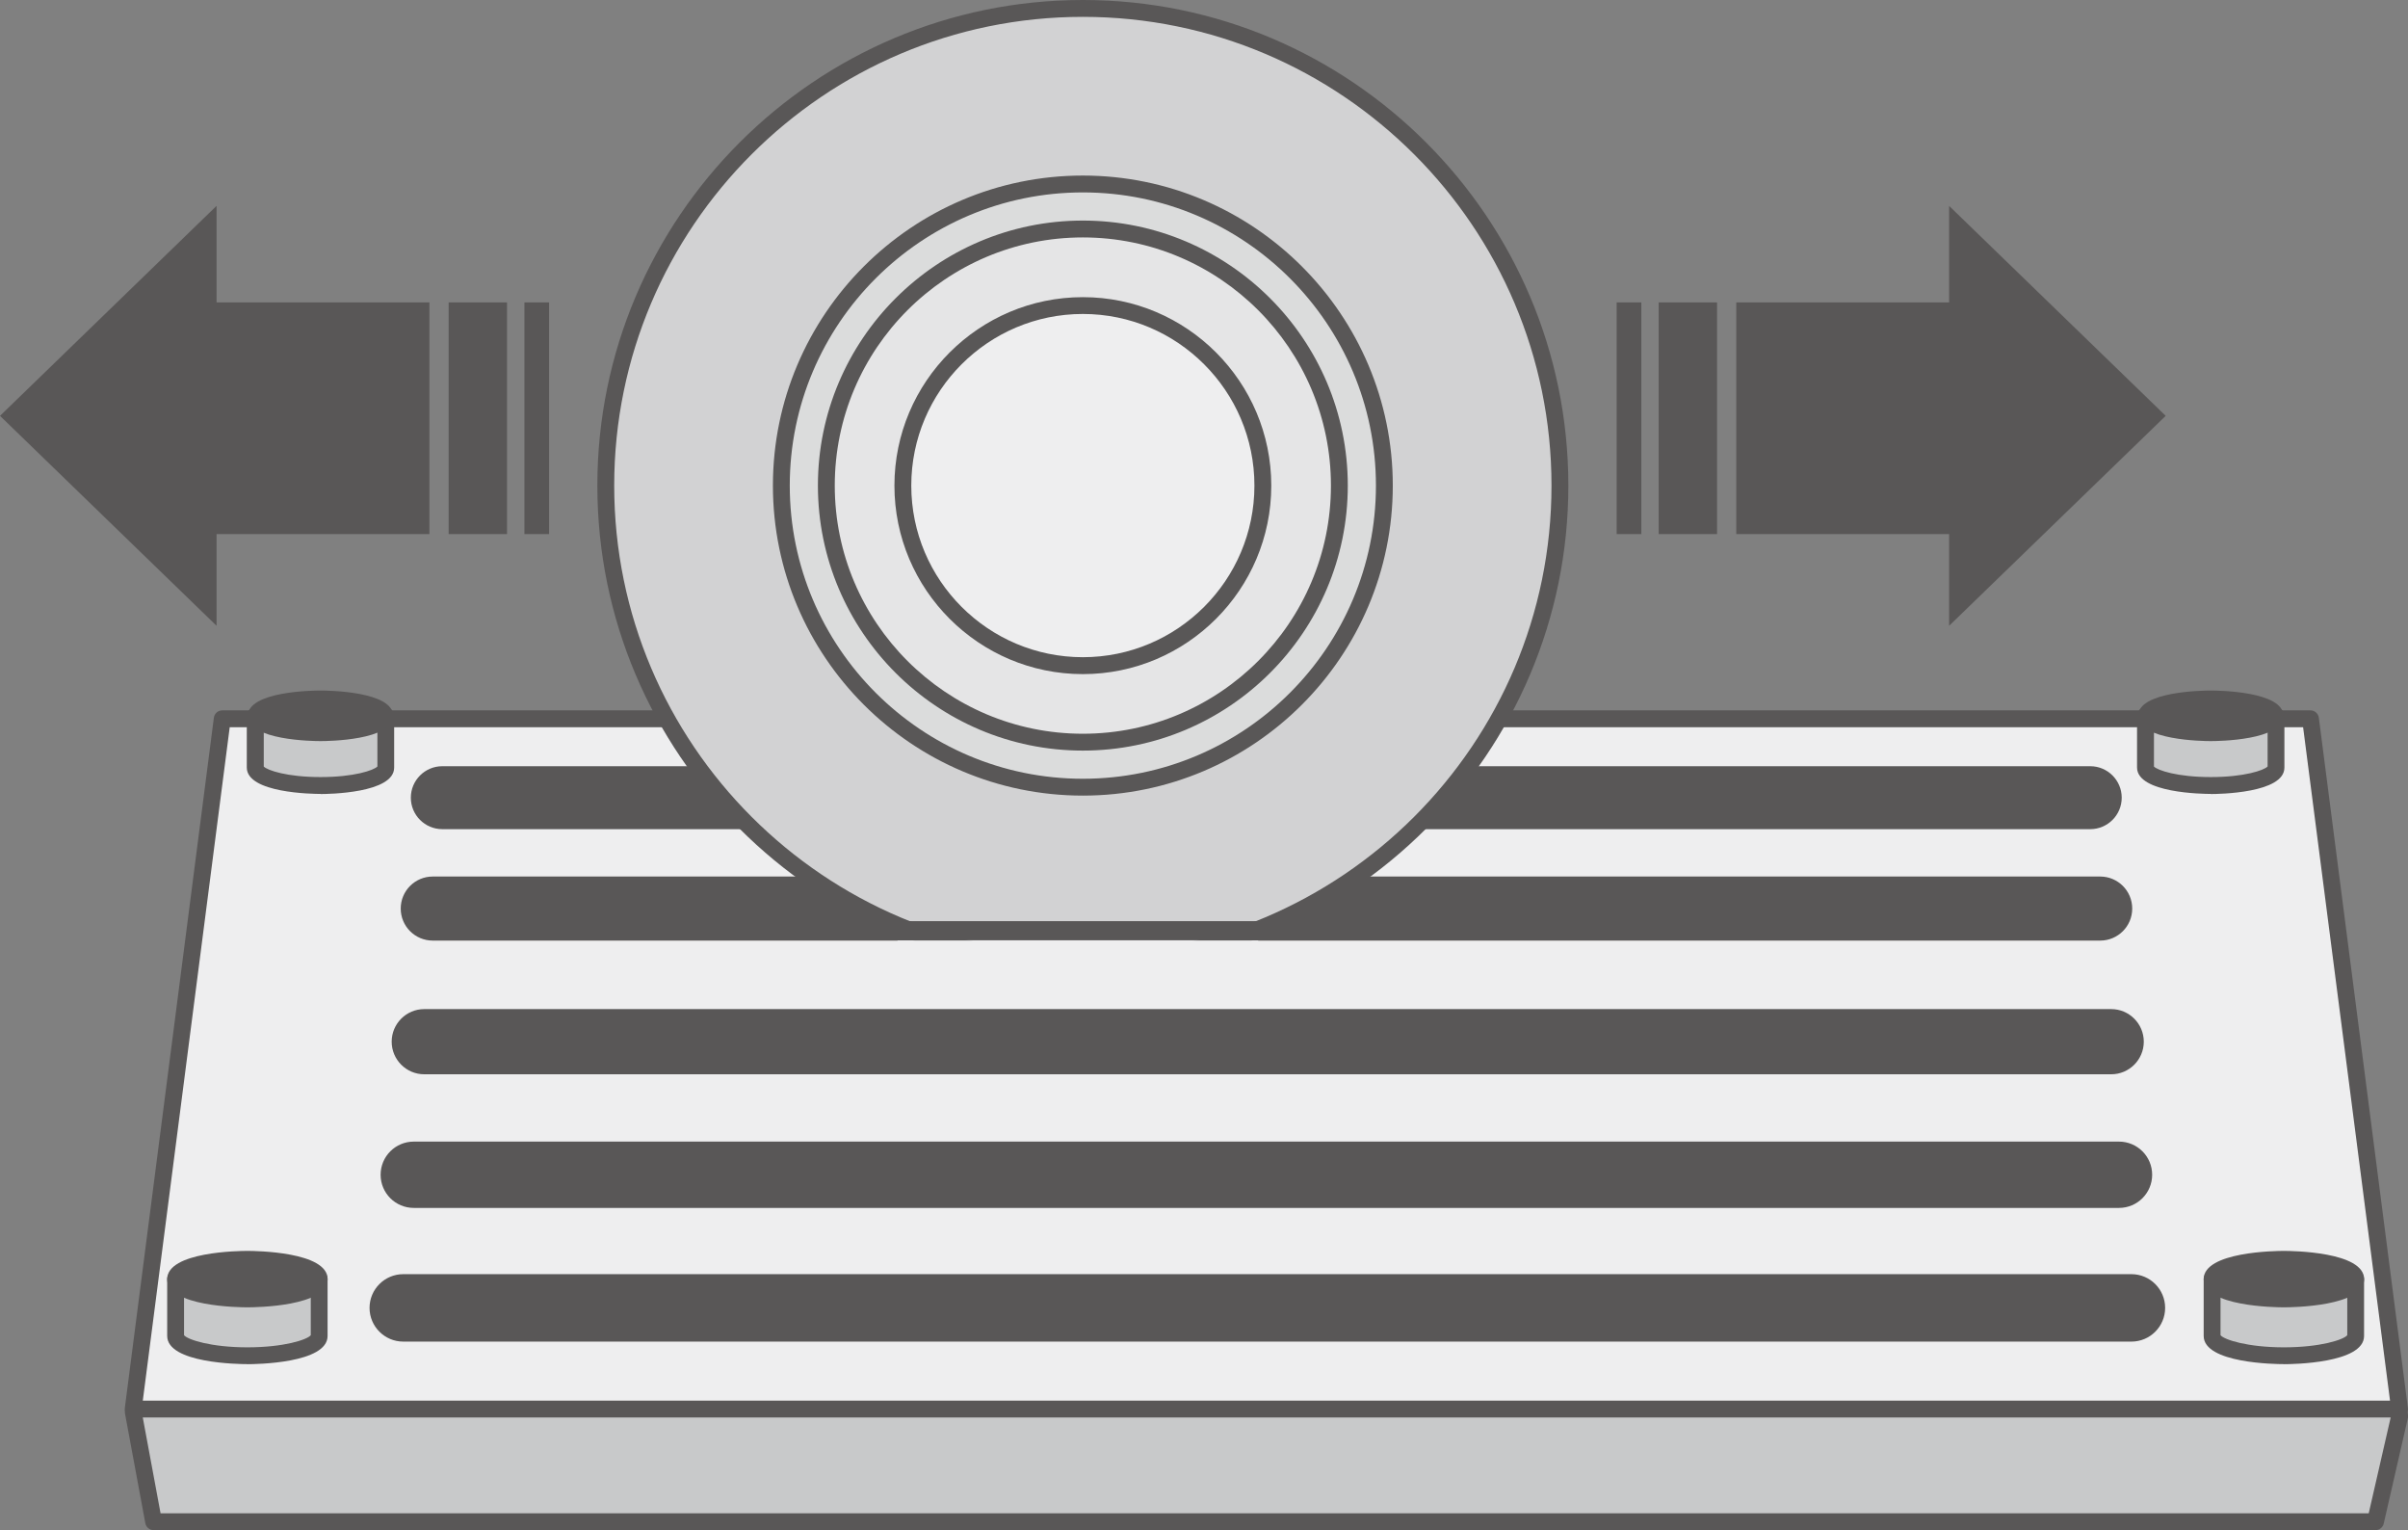
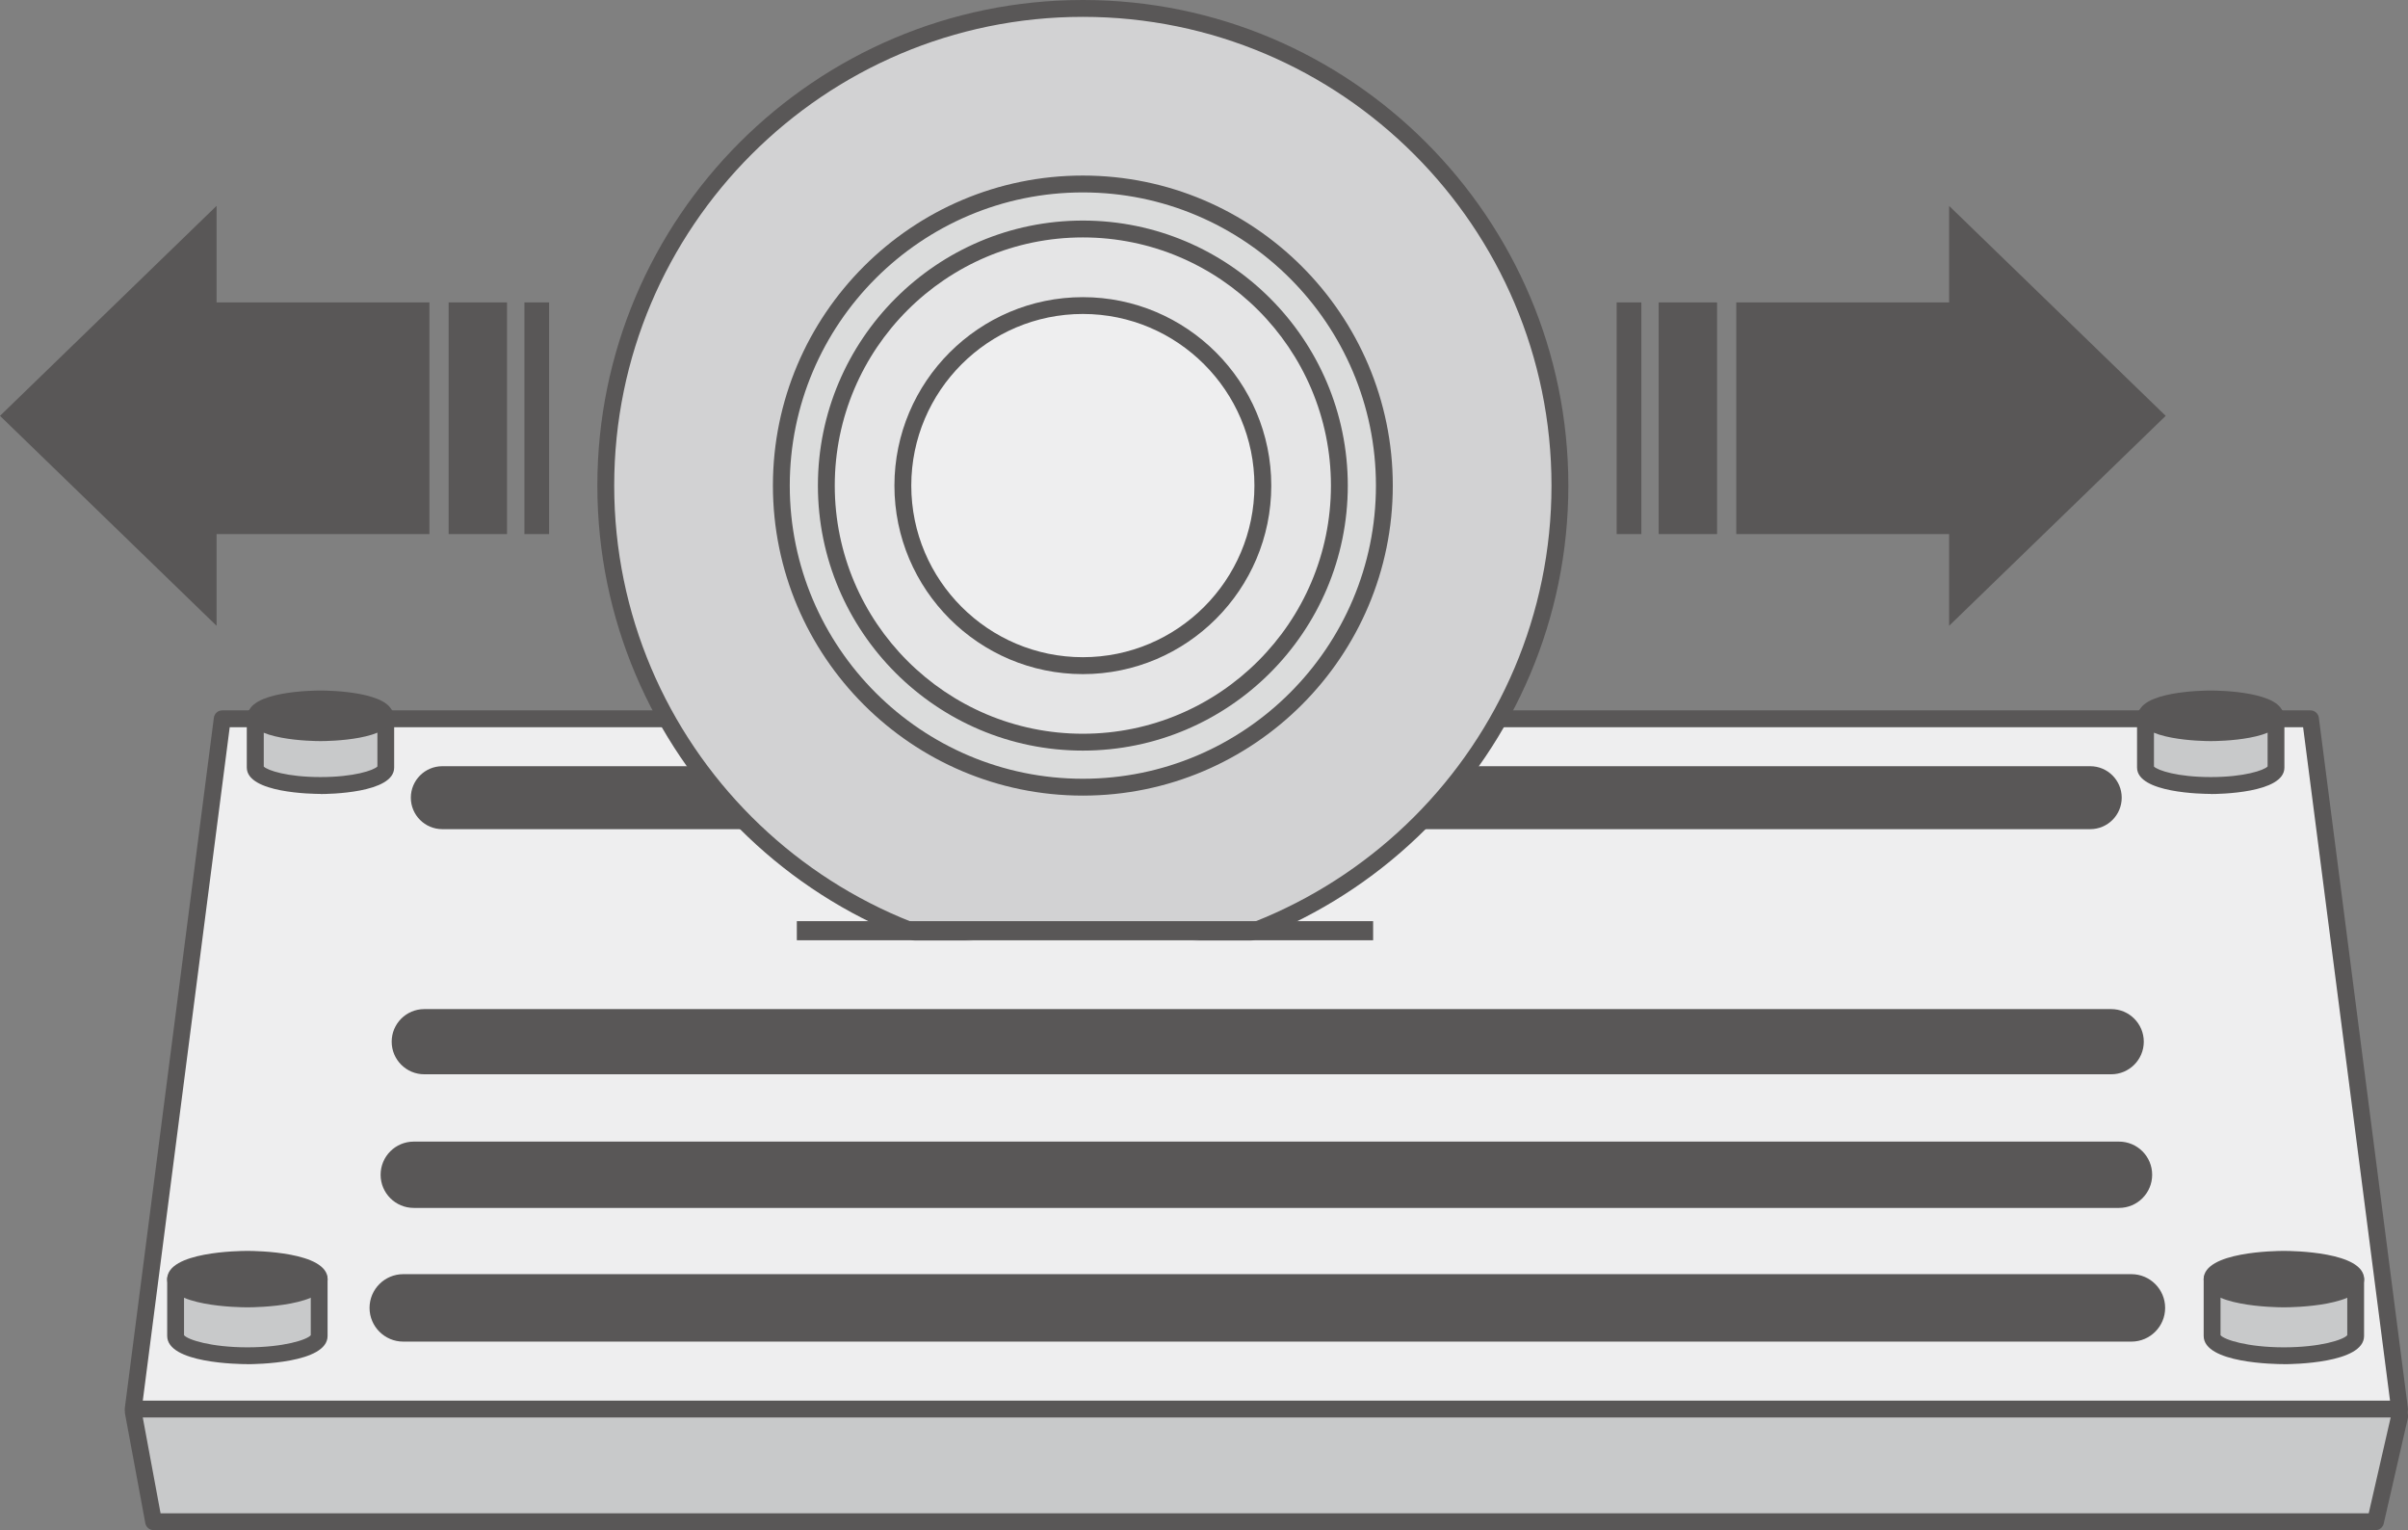
<svg xmlns="http://www.w3.org/2000/svg" id="_レイヤー_2" viewBox="0 0 428.63 272.29">
  <rect x="0" y="0" width="428.63" height="272.29" fill="#808080" stroke="none" />
  <defs>
    <style>.cls-1{fill:#c8c9ca;}.cls-2{fill:#dbdcdc;}.cls-3{fill:#eeeeef;}.cls-4{fill:#d2d2d3;}.cls-5{fill:#595757;}.cls-6{fill:#e5e5e6;}</style>
  </defs>
  <g id="_レイヤー_1-2">
    <polygon class="cls-1" points="422.83 270.79 27.34 270.79 23.71 251.28 39.23 147.96 410.94 147.96 427.13 252.01 422.83 270.79" />
    <path class="cls-5" d="M422.83,272.29H27.34c-.72,0-1.34-.52-1.47-1.23l-3.62-19.51c-.03-.16-.03-.33,0-.5l15.52-103.32c.11-.73.74-1.28,1.48-1.28h371.71c.74,0,1.37.54,1.48,1.27l16.19,104.05c.03.19.02.38-.02.57l-4.3,18.78c-.16.68-.76,1.17-1.46,1.17ZM28.59,269.29h393.05l3.97-17.33-15.95-102.5H40.52l-15.29,101.79,3.35,18.04Z" />
    <polygon class="cls-3" points="427.13 250.74 23.71 250.74 39.57 127.91 411.28 127.91 427.13 250.74" />
    <path class="cls-5" d="M427.13,252.24H23.71c-.43,0-.84-.19-1.13-.51-.28-.32-.42-.75-.36-1.18l15.85-122.83c.1-.75.73-1.31,1.49-1.31h371.71c.75,0,1.39.56,1.49,1.31l15.85,122.83c.06.43-.08.86-.36,1.18-.28.32-.7.51-1.13.51ZM25.42,249.24h400.01l-15.47-119.83H40.89l-15.47,119.83Z" />
    <path class="cls-5" d="M372.06,147.55H78.73c-3.09,0-5.6-2.51-5.6-5.6s2.51-5.6,5.6-5.6h293.34c3.09,0,5.6,2.51,5.6,5.6s-2.51,5.6-5.6,5.6Z" />
-     <path class="cls-5" d="M373.83,167.38H77.03c-3.15,0-5.7-2.55-5.7-5.7s2.55-5.7,5.7-5.7h296.81c3.15,0,5.7,2.55,5.7,5.7s-2.55,5.7-5.7,5.7Z" />
    <path class="cls-5" d="M375.8,191.17H75.52c-3.2,0-5.8-2.6-5.8-5.8s2.6-5.8,5.8-5.8h300.28c3.2,0,5.8,2.6,5.8,5.8s-2.6,5.8-5.8,5.8Z" />
    <path class="cls-5" d="M377.19,214.95H73.65c-3.26,0-5.9-2.64-5.9-5.9s2.64-5.9,5.9-5.9h303.54c3.26,0,5.9,2.64,5.9,5.9s-2.64,5.9-5.9,5.9Z" />
    <path class="cls-5" d="M379.41,238.74H71.78c-3.31,0-6-2.69-6-6s2.69-6,6-6h307.62c3.31,0,6,2.69,6,6s-2.69,6-6,6Z" />
    <path class="cls-1" d="M395.1,128.44l-13.2-1.07v9.2c0,1.77,5.2,3.2,11.62,3.2s11.62-1.43,11.62-3.2v-9.2l-10.03,1.07Z" />
    <path class="cls-5" d="M393.52,141.28c-1.34,0-13.12-.13-13.12-4.7v-9.2c0-.42.18-.82.48-1.1.31-.28.72-.43,1.14-.39l13.06,1.06,9.89-1.05c.42-.04.85.09,1.16.38.32.28.5.69.5,1.12v9.2c0,4.57-11.77,4.7-13.12,4.7ZM383.4,136.4c.65.68,4.17,1.88,10.12,1.88s9.46-1.2,10.12-1.88v-7.35l-8.37.89c-.09,0-.19.01-.28,0l-11.58-.94v7.39Z" />
    <ellipse class="cls-5" cx="393.52" cy="127.38" rx="11.62" ry="3.2" />
    <path class="cls-5" d="M393.52,131.88c-1.32,0-12.92-.13-12.92-4.5s11.59-4.5,12.92-4.5,12.92.13,12.92,4.5-11.59,4.5-12.92,4.5ZM383.29,127.38c.78.75,4.5,1.9,10.23,1.9s9.45-1.16,10.23-1.9c-.78-.75-4.5-1.9-10.23-1.9s-9.45,1.16-10.23,1.9Z" />
    <path class="cls-1" d="M58.64,128.44l-13.2-1.07v9.2c0,1.77,5.2,3.2,11.62,3.2s11.62-1.43,11.62-3.2v-9.2l-10.03,1.07Z" />
    <path class="cls-5" d="M57.05,141.28c-1.34,0-13.12-.13-13.12-4.7v-9.2c0-.42.18-.82.48-1.1.31-.28.72-.43,1.14-.39l13.06,1.06,9.89-1.05c.42-.04.85.09,1.16.38.32.28.5.69.5,1.12v9.2c0,4.57-11.77,4.7-13.12,4.7ZM46.94,136.4c.65.68,4.17,1.88,10.12,1.88s9.46-1.2,10.12-1.88v-7.35l-8.37.89c-.09,0-.19.01-.28,0l-11.58-.94v7.39Z" />
    <ellipse class="cls-5" cx="57.05" cy="127.38" rx="11.62" ry="3.2" />
    <path class="cls-5" d="M57.05,131.88c-1.32,0-12.92-.13-12.92-4.5s11.59-4.5,12.92-4.5,12.92.13,12.92,4.5-11.59,4.5-12.92,4.5ZM46.82,127.38c.78.75,4.5,1.9,10.23,1.9s9.45-1.16,10.23-1.9c-.78-.75-4.5-1.9-10.23-1.9s-9.44,1.16-10.23,1.9Z" />
    <path class="cls-5" d="M295.25,95.04h10.39v-41.23h-10.39v41.23ZM287.77,95.04h4.39v-41.23h-4.39v41.23ZM385.5,74l-38.55-37.36v17.17h-37.89v41.23h37.89v16.32l38.55-37.36Z" />
    <path class="cls-5" d="M79.86,95.04h10.39v-41.23h-10.39v41.23ZM93.35,53.81v41.23h4.39v-41.23h-4.39ZM38.55,36.63L0,74l38.55,37.36v-16.32h37.89v-41.23h-37.89v-17.17Z" />
    <ellipse class="cls-4" cx="192.75" cy="86.41" rx="84.92" ry="84.91" />
    <path class="cls-5" d="M192.75,172.83c-47.65,0-86.42-38.76-86.42-86.41S145.1,0,192.75,0s86.42,38.76,86.42,86.41-38.77,86.41-86.42,86.41ZM192.75,3c-46,0-83.42,37.42-83.42,83.41s37.42,83.41,83.42,83.41,83.42-37.42,83.42-83.41S238.75,3,192.75,3Z" />
    <circle class="cls-2" cx="192.75" cy="86.41" r="53.67" />
    <path class="cls-5" d="M192.75,141.58c-30.42,0-55.17-24.75-55.17-55.17s24.75-55.17,55.17-55.17,55.17,24.75,55.17,55.17-24.75,55.17-55.17,55.17ZM192.75,34.24c-28.77,0-52.17,23.4-52.17,52.17s23.41,52.17,52.17,52.17,52.17-23.4,52.17-52.17-23.41-52.17-52.17-52.17Z" />
    <circle class="cls-6" cx="192.75" cy="86.41" r="45.66" />
    <path class="cls-5" d="M192.75,133.57c-26.01,0-47.16-21.16-47.16-47.16s21.16-47.16,47.16-47.16,47.16,21.16,47.16,47.16-21.16,47.16-47.16,47.16ZM192.75,42.25c-24.35,0-44.16,19.81-44.16,44.16s19.81,44.16,44.16,44.16,44.16-19.81,44.16-44.16-19.81-44.16-44.16-44.16Z" />
    <circle class="cls-3" cx="192.75" cy="86.41" r="32.04" />
    <path class="cls-5" d="M192.75,119.96c-18.5,0-33.54-15.05-33.54-33.54s15.05-33.54,33.54-33.54,33.54,15.05,33.54,33.54-15.05,33.54-33.54,33.54ZM192.75,55.87c-16.84,0-30.54,13.7-30.54,30.54s13.7,30.54,30.54,30.54,30.54-13.7,30.54-30.54-13.7-30.54-30.54-30.54Z" />
    <rect class="cls-3" x="159.77" y="167.36" width="64.19" height="6.01" />
    <rect class="cls-5" x="141.84" y="163.92" width="102.58" height="3.4" />
    <path class="cls-1" d="M408.28,228.79l-14.52-1.17v10.12c0,1.95,5.72,3.52,12.78,3.52s12.78-1.58,12.78-3.52v-10.12l-11.03,1.17Z" />
    <path class="cls-5" d="M406.54,242.75c-1.46,0-14.28-.14-14.28-5.02v-10.12c0-.42.18-.82.48-1.1.31-.28.72-.43,1.14-.39l14.38,1.16,10.89-1.16c.42-.04.84.09,1.16.38.32.28.5.69.5,1.12v10.12c0,4.88-12.82,5.02-14.28,5.02ZM395.26,237.6c.65.8,4.81,2.16,11.28,2.16s10.63-1.35,11.28-2.16v-8.32l-9.38,1c-.09,0-.19.01-.28,0l-12.9-1.04v8.36Z" />
    <ellipse class="cls-5" cx="406.54" cy="227.61" rx="12.78" ry="3.52" />
    <path class="cls-5" d="M406.54,232.64c-1.46,0-14.28-.14-14.28-5.02s12.82-5.02,14.28-5.02,14.28.14,14.28,5.02-12.82,5.02-14.28,5.02ZM395.39,227.61c.97.81,5.02,2.02,11.14,2.02s10.18-1.21,11.14-2.02c-.97-.81-5.02-2.02-11.14-2.02s-10.18,1.21-11.14,2.02Z" />
    <path class="cls-1" d="M45.78,228.79l-14.52-1.17v10.12c0,1.95,5.72,3.52,12.78,3.52s12.78-1.58,12.78-3.52v-10.12l-11.03,1.17Z" />
    <path class="cls-5" d="M44.04,242.75c-1.46,0-14.28-.14-14.28-5.02v-10.12c0-.42.18-.82.48-1.1.31-.28.72-.43,1.14-.39l14.38,1.16,10.89-1.16c.42-.04.85.09,1.16.38.32.28.5.69.5,1.12v10.12c0,4.88-12.82,5.02-14.28,5.02ZM32.76,237.6c.65.8,4.81,2.16,11.28,2.16s10.63-1.35,11.28-2.16v-8.32l-9.38,1c-.09,0-.19.01-.28,0l-12.9-1.04v8.36Z" />
    <ellipse class="cls-5" cx="44.04" cy="227.61" rx="12.78" ry="3.52" />
    <path class="cls-5" d="M44.04,232.64c-1.46,0-14.28-.14-14.28-5.02s12.82-5.02,14.28-5.02,14.28.14,14.28,5.02-12.82,5.02-14.28,5.02ZM32.89,227.61c.97.81,5.02,2.02,11.14,2.02s10.18-1.21,11.14-2.02c-.97-.81-5.02-2.02-11.14-2.02s-10.18,1.21-11.14,2.02Z" />
  </g>
</svg>